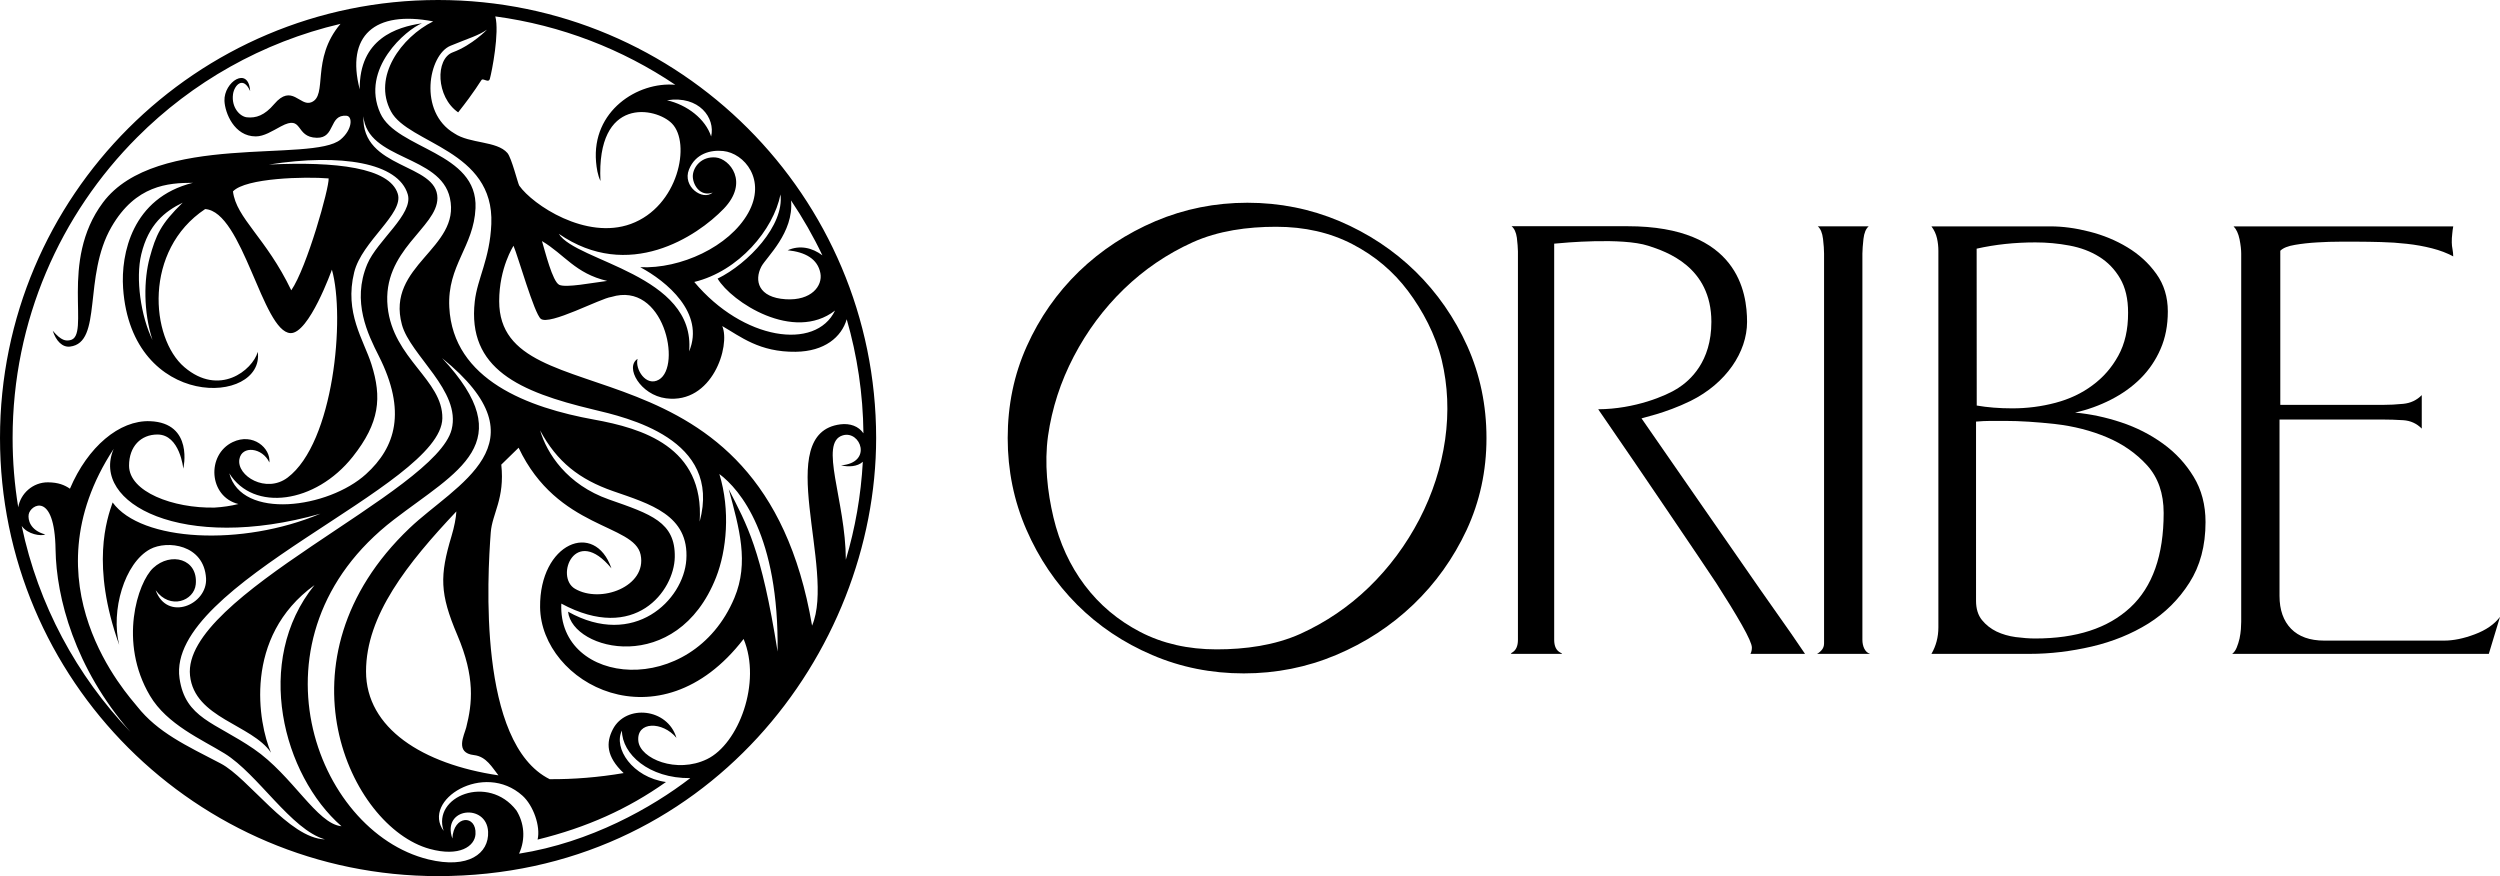
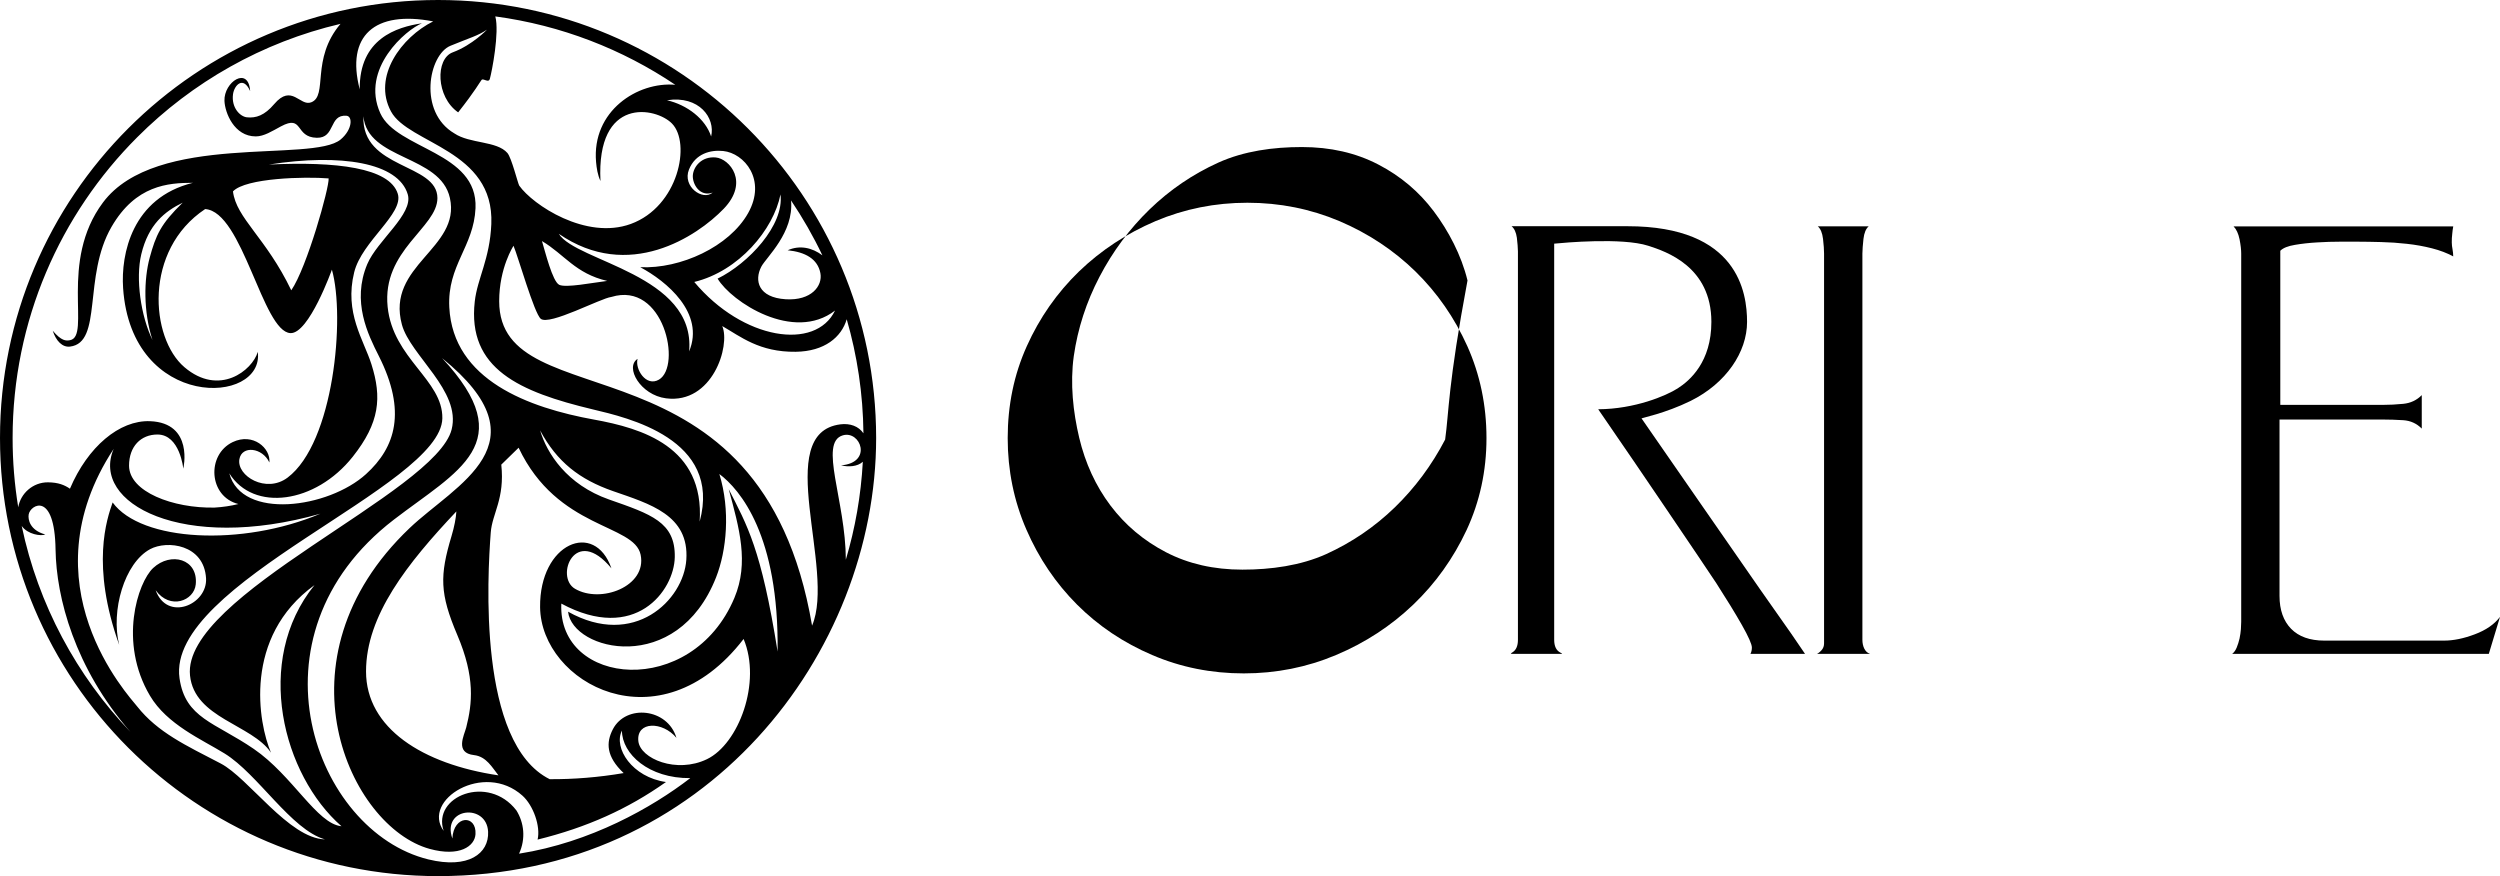
<svg xmlns="http://www.w3.org/2000/svg" version="1.1" id="Layer_1" x="0px" y="0px" width="247.641px" height="86.785px" viewBox="0 0 247.641 86.785" enable-background="new 0 0 247.641 86.785" xml:space="preserve">
  <path d="M43.395,0C19.429,0.001,0,19.427,0,43.389c0,23.968,19.43,43.396,43.396,43.396c26.559,0,43.388-22.141,43.392-43.396  C86.783,19.427,67.356,0.001,43.395,0z M70.443,13.519c-0.565-1.735-2.365-3.125-4.373-3.588  C69.264,9.435,70.876,11.698,70.443,13.519z M44.621,4.534c1.903-0.785,2.748-0.998,3.618-1.599c0,0-1.442,1.527-3.396,2.251  c-1.727,0.64-1.669,4.416,0.541,5.945c1.725-2.185,2.139-2.997,2.317-3.212c0.179-0.209,0.693,0.343,0.822-0.11  c0.204-0.717,0.962-4.604,0.541-6.184C55.598,2.506,61.662,4.88,66.892,8.4c-3.723-0.332-8.289,2.586-7.847,7.654  c0.056,0.606,0.149,1.257,0.435,1.878c-0.421-8.435,5.496-7.319,7.083-5.696c1.903,1.942,0.651,8.22-4.078,9.948  c-4.438,1.621-9.707-1.887-11.053-3.798c-0.134-0.219-0.758-2.758-1.172-3.232c-1.051-1.21-3.717-0.905-5.252-1.94  C41.396,11.091,42.451,5.425,44.621,4.534z M42.909,2.118c-3.135,1.557-6.038,5.472-4.178,8.921  c1.73,3.22,10.245,3.785,9.938,11.151c-0.145,3.478-1.385,5.392-1.64,7.669c-0.757,6.686,4.435,8.956,11.703,10.697  c3.366,0.806,12.807,2.9,10.574,11.114c0.492-7.425-5.746-9.252-10.452-10.105c-6.475-1.173-13.979-3.904-14.348-11.128  c-0.212-4.156,2.428-6.001,2.597-9.816c0.25-5.599-7.807-5.809-9.431-9.402c-2-4.429,2.59-8.312,4.124-8.91  c-2.493,0.364-6.222,1.525-6.162,6.544C34.246,3.532,37.104,1.006,42.909,2.118z M37.52,35.254  c2.777,5.493,1.664,9.053-1.265,11.711c-3.729,3.389-12.312,4.575-13.543-0.081c2.395,3.843,8.536,3.011,12.227-1.639  c2.679-3.379,2.896-5.871,1.855-9.159c-0.767-2.424-2.706-5.096-1.709-9.116c0.761-3.079,4.938-5.801,4.318-7.777  c-0.811-2.594-6.109-3.21-12.77-2.893c7.153-1.118,12.831-0.193,13.759,2.956c0.573,1.951-3.024,4.563-4.012,6.911  C34.822,29.872,36.453,33.14,37.52,35.254z M32.553,17.673c0.075,0.886-2.146,8.822-3.701,11.084  c-2.506-5.223-5.449-7.131-5.775-9.797C24.341,17.619,30.244,17.481,32.553,17.673z M1.249,43.389  c0-11.638,4.719-22.169,12.349-29.799C19.042,8.14,25.974,4.18,33.73,2.362c-2.98,3.52-1.21,7.124-2.905,7.774  c-1.121,0.433-1.918-1.881-3.665,0.176c-0.957,1.128-1.804,1.401-2.701,1.309c-0.689-0.073-1.552-0.964-1.378-2.284  c0.114-0.873,0.999-1.873,1.699-0.314c-0.169-2.529-2.618-0.906-2.546,0.969c0.047,1.176,0.961,3.52,3.102,3.52  c0.815,0,1.622-0.527,2.484-0.989c2.27-1.222,1.354,1.087,3.568,1.126c1.865,0.033,1.16-2.332,2.938-2.182  c0.621,0.055,0.59,1.367-0.583,2.35c-2.798,2.344-18.285-0.785-23.542,6.241c-4.388,5.864-1.164,13.255-3.264,13.64  c-0.406,0.076-0.846,0.085-1.714-0.938c0.331,1.024,0.962,1.663,1.712,1.573c3.261-0.39,1.26-6.943,4.112-11.862  c2.393-4.133,5.604-4.362,8.059-4.362c-6.024,1.49-7.14,7.053-6.912,10.425c0.822,12.167,14.02,11.628,13.342,6.322  c-0.538,1.841-3.825,4.449-7.266,1.518c-3.39-2.885-4.066-11.597,2.05-15.663c3.72,0.229,5.691,12.153,8.449,12.287  c1.836,0.086,4.108-6.287,4.108-6.287c1.333,4.711,0.192,17.143-4.387,20.598c-2.13,1.605-5.065-0.166-4.777-1.824  c0.242-1.389,2.285-1.152,2.972,0.328c0.142-1.42-1.63-2.98-3.637-2.019c-2.615,1.255-2.382,5.399,0.566,6.134  c-0.738,0.184-1.525,0.303-2.362,0.352c-4.11,0.084-8.469-1.565-8.469-4.156c0-1.898,1.166-3.082,2.813-3.082  c2.229,0,2.561,3.382,2.561,3.382s1.074-4.537-3.301-4.702c-3.028-0.114-6.164,2.533-7.928,6.688  c-0.536-0.363-1.14-0.621-2.174-0.632c-1.507-0.01-2.721,1.113-2.949,2.472C1.439,48.014,1.249,45.723,1.249,43.389z M15.104,33.677  c-1.157-2.363-1.688-6.079-1.109-8.49c0.708-2.951,2.315-4.243,4.102-5.113c-2.181,2.121-2.658,3.212-3.27,5.458  C14.249,27.653,14.189,30.879,15.104,33.677z M2.15,52.1c0.593,0.846,1.928,1.03,2.337,0.842c-1.525-0.412-1.729-1.475-1.647-1.979  c0.157-0.972,2.579-2.364,2.663,3.478c0.075,4.75,1.89,11.713,7.416,18.063C7.602,66.936,3.794,59.916,2.15,52.1z M21.856,75.626  c-3.435-1.788-6.232-3.073-8.269-5.649c-0.86-1.088-11.127-12.105-2.324-25.518c-2.319,5.389,6.84,10.294,20.478,6.425  c-7.758,3.277-17.75,2.777-20.585-1.114c-0.563,1.629-2.177,6.211,0.651,14.109c-0.846-3.375,0.513-8.107,3.068-9.484  c1.674-0.899,5.334-0.479,5.536,2.887c0.155,2.615-3.852,4.33-4.993,1.184c1.434,1.98,3.812,1.045,3.973-0.582  c0.247-2.529-2.47-3.249-4.215-1.624c-1.536,1.433-3.458,7.351-0.322,12.652c1.691,2.862,5.14,4.335,7.393,5.725  c3.299,2.03,6.595,7.556,9.938,8.507C28.628,83.053,24.624,77.066,21.856,75.626z M25.137,74.184  c-3.85-2.635-6.792-3.033-7.354-6.998c-1.338-9.426,25.924-18.984,26.034-25.749c0.06-3.803-4.892-5.896-5.419-11.041  c-0.578-5.615,4.929-7.847,4.931-10.771c0.005-3.495-7.532-2.831-7.33-8.109c0.403,4.376,7.617,3.796,8.568,8.1  c1.105,5.011-6.355,6.636-4.755,12.542c0.83,3.053,5.889,6.569,4.927,10.38c-1.582,6.271-26.744,16.428-25.916,24.375  c0.438,4.239,6.126,4.836,8.022,7.644c-1.254-2.899-2.796-11.459,4.308-16.6c-6.099,7.531-3.109,18.846,2.674,23.887  C31.396,81.619,28.984,76.816,25.137,74.184z M42.428,85.129c-11.245-2.753-18.438-22.098-3.419-33.65  c6.278-4.83,12.656-7.566,4.781-16.007c10.461,8.486,1.327,12.507-3.222,16.845c-13.645,13.002-5.913,29.6,1.998,31.773  c2.96,0.812,4.462-0.268,4.535-1.458c0.122-1.94-2.173-1.933-2.292,0.429c-1.082-3.09,3.411-3.509,3.541-0.67  C48.45,84.541,46.402,86.102,42.428,85.129z M45.298,62.9c1.79,4.201,1.479,6.795,0.886,9.152c-0.197,0.773-1.162,2.531,0.773,2.746  c1.227,0.139,1.801,1.239,2.417,2.006c-7.517-1.115-13.116-4.674-13.116-10.295c0-5.557,4.102-10.71,8.947-15.849  c-0.03,0.629-0.207,1.539-0.478,2.437C43.549,57.025,43.552,58.792,45.298,62.9z M51.416,84.562  c0.689-1.502,0.488-3.082-0.263-4.285c-2.792-3.633-8.375-1.395-7.205,2.027c-2.224-3.049,3.987-6.925,7.809-3.486  c1.071,0.967,1.805,3.031,1.495,4.349c4.894-1.21,8.922-3.021,12.717-5.703c-3.331-0.468-5.237-3.366-4.362-5.092  c0.005,2.306,2.658,4.749,6.771,4.705C64.59,79.99,58.506,83.443,51.416,84.562z M70.034,75.199  c-3.013,1.462-6.617-0.043-6.802-1.787c-0.209-1.982,2.403-1.977,3.774-0.322c-0.877-2.957-5.005-3.354-6.299-0.851  c-0.678,1.312-0.678,2.685,1.069,4.339c-2.479,0.423-4.949,0.62-7.325,0.605c-7.139-3.556-6.165-20.132-5.838-24.44  c0.142-1.884,1.405-3.339,1.043-6.72l1.716-1.674c3.857,8.144,11.452,7.51,12.087,10.604c0.646,3.137-3.964,4.869-6.511,3.362  c-2.01-1.188,0.028-6.377,3.62-2.015c-1.659-4.784-7.138-2.515-7.068,3.847c0.084,7.498,11.812,13.994,20.159,3.146  C75.46,67.596,73.166,73.684,70.034,75.199z M72.187,48.459c1.041,3.874,2.029,7.262,0.56,10.766  c-4.213,10.033-17.52,8.758-17.144,0.565c7.311,3.944,11.177-1.271,11.238-4.597c0.07-3.481-2.354-4.26-6.521-5.719  c-4.163-1.465-6.149-4.562-6.819-6.843c1.669,3.121,3.902,4.86,7.229,6.019c3.64,1.268,7.552,2.363,7.255,6.795  c-0.27,4.004-5.175,8.811-11.715,5.146c0.434,3.897,10.789,6.414,14.66-3.396c1.049-2.659,1.433-6.641,0.327-10.242  c2.056,1.542,5.917,6.098,5.769,17.59C75.404,54.333,74.001,52.033,72.187,48.459z M83.785,55.441  c-0.017-5.854-2.708-11.611-0.299-12.317c1.751-0.517,2.99,2.707-0.172,2.974c0.723,0.174,1.623,0.133,2.154-0.358  C85.285,49.091,84.709,52.342,83.785,55.441z M83.872,31.623c1.04,3.592,1.617,7.381,1.657,11.299  c-0.48-0.708-1.333-1.009-2.287-0.888c-6.782,0.87-0.436,14.366-2.801,19.942c-5.032-29.622-30.994-20.124-30.994-32.143  c0-3.317,1.42-5.486,1.42-5.486c0.438,1.017,2.055,6.715,2.701,7.233c0.854,0.693,5.944-2.043,6.988-2.165  c5.202-1.596,6.999,6.851,4.717,8.189c-1.278,0.75-2.393-1.048-2.118-2.056c-1.283,0.818,0.277,3.584,2.823,3.909  c4.584,0.588,6.396-5.207,5.565-7.158c1.81,1.034,3.673,2.593,7.275,2.547C81.677,34.81,83.356,33.392,83.872,31.623z M53.685,23.88  c2.236,1.325,3.294,3.209,6.463,3.948c-1.514,0.187-4.071,0.698-4.747,0.388C54.726,27.903,53.988,24.868,53.685,23.88z   M81.463,25.294c-1.012-0.763-2.239-1.039-3.44-0.503c1.736,0.176,2.968,0.846,3.242,2.267c0.24,1.254-0.891,2.745-3.438,2.585  c-2.723-0.169-3.129-1.858-2.414-3.23c0.481-0.922,3.244-3.367,2.945-6.557C79.521,21.583,80.561,23.4,81.463,25.294z   M71.083,27.599c1.37,2.3,7.526,6.34,11.632,3.163c-1.918,4-9.118,2.935-13.944-2.832c4.42-1.07,7.853-5.192,8.541-8.67  C77.701,22.308,74.128,26.108,71.083,27.599z M74.105,21.112c-1.872,3.33-6.697,5.538-10.687,5.355  c2.586,1.375,6.434,4.542,4.844,8.342c0.683-7.617-11.204-8.875-12.911-11.65c6.911,4.776,13.7,0.264,16.342-2.484  c2.539-2.644,0.583-4.952-0.797-5.078c-1.396-0.125-2.203,0.912-2.266,1.763c-0.062,0.844,0.669,2.177,1.966,1.717  c-0.986,0.848-3.022-0.599-2.35-2.279c0.64-1.592,2.144-1.967,3.384-1.84C73.736,15.173,75.956,17.817,74.105,21.112z" />
-   <path d="M140.212,26.893c-2.157-2.109-4.676-3.771-7.532-4.99c-2.871-1.211-5.912-1.82-9.117-1.82c-3.2,0-6.235,0.609-9.1,1.82  c-2.857,1.219-5.395,2.881-7.584,4.99c-2.177,2.115-3.904,4.582-5.167,7.398c-1.269,2.814-1.893,5.851-1.893,9.105  c0,3.202,0.618,6.23,1.854,9.068c1.236,2.845,2.915,5.321,5.022,7.431c2.113,2.11,4.592,3.774,7.438,4.989  c2.833,1.216,5.861,1.82,9.073,1.82c3.199,0,6.247-0.604,9.136-1.82c2.89-1.215,5.438-2.879,7.647-4.989  c2.208-2.11,3.969-4.58,5.287-7.392c1.306-2.813,1.969-5.854,1.969-9.107c0-3.254-0.638-6.292-1.896-9.105  C144.079,31.475,142.37,29.008,140.212,26.893z M143.15,43.542c-0.392,2.729-1.237,5.36-2.55,7.897  c-1.319,2.533-2.985,4.776-4.979,6.711c-2,1.939-4.266,3.479-6.796,4.631c-2.549,1.148-5.483,1.543-8.309,1.543  c-2.833,0-5.363-0.579-7.571-1.727c-2.215-1.152-4.038-2.69-5.502-4.632c-1.458-1.938-2.487-4.176-3.092-6.709  c-0.6-2.536-0.915-5.356-0.536-8.086c0.391-2.726,1.237-5.347,2.549-7.859c1.313-2.514,2.965-4.739,4.966-6.678  c2.006-1.938,4.272-3.483,6.809-4.631c2.543-1.148,5.438-1.539,8.266-1.539c2.832,0,5.349,0.575,7.563,1.725  c2.216,1.149,4.046,2.696,5.503,4.635c1.45,1.929,2.732,4.339,3.344,6.857C143.415,38.192,143.535,40.813,143.15,43.542z" />
+   <path d="M140.212,26.893c-2.157-2.109-4.676-3.771-7.532-4.99c-2.871-1.211-5.912-1.82-9.117-1.82c-3.2,0-6.235,0.609-9.1,1.82  c-2.857,1.219-5.395,2.881-7.584,4.99c-2.177,2.115-3.904,4.582-5.167,7.398c-1.269,2.814-1.893,5.851-1.893,9.105  c0,3.202,0.618,6.23,1.854,9.068c1.236,2.845,2.915,5.321,5.022,7.431c2.113,2.11,4.592,3.774,7.438,4.989  c2.833,1.216,5.861,1.82,9.073,1.82c3.199,0,6.247-0.604,9.136-1.82c2.89-1.215,5.438-2.879,7.647-4.989  c2.208-2.11,3.969-4.58,5.287-7.392c1.306-2.813,1.969-5.854,1.969-9.107c0-3.254-0.638-6.292-1.896-9.105  C144.079,31.475,142.37,29.008,140.212,26.893z M143.15,43.542c-1.319,2.533-2.985,4.776-4.979,6.711c-2,1.939-4.266,3.479-6.796,4.631c-2.549,1.148-5.483,1.543-8.309,1.543  c-2.833,0-5.363-0.579-7.571-1.727c-2.215-1.152-4.038-2.69-5.502-4.632c-1.458-1.938-2.487-4.176-3.092-6.709  c-0.6-2.536-0.915-5.356-0.536-8.086c0.391-2.726,1.237-5.347,2.549-7.859c1.313-2.514,2.965-4.739,4.966-6.678  c2.006-1.938,4.272-3.483,6.809-4.631c2.543-1.148,5.438-1.539,8.266-1.539c2.832,0,5.349,0.575,7.563,1.725  c2.216,1.149,4.046,2.696,5.503,4.635c1.45,1.929,2.732,4.339,3.344,6.857C143.415,38.192,143.535,40.813,143.15,43.542z" />
  <path d="M184.482,63.38V25.116c0-0.365,0.044-0.847,0.105-1.447c0.07-0.6,0.241-1.014,0.519-1.25h-5.041  c0.271,0.236,0.448,0.651,0.518,1.25c0.07,0.599,0.102,1.082,0.102,1.447v38.475c0,0.231,0.007,0.437-0.151,0.688  c-0.12,0.183-0.354,0.397-0.542,0.49h5.186l0.05-0.011C184.721,64.616,184.482,63.984,184.482,63.38z" />
-   <path d="M214.252,43.941c-1.244-0.898-2.625-1.604-4.146-2.107c-1.521-0.504-3.035-0.826-4.557-0.965  c1.243-0.277,2.431-0.707,3.554-1.281c1.128-0.575,2.112-1.278,2.938-2.104c0.827-0.83,1.49-1.795,1.97-2.902  c0.486-1.105,0.726-2.347,0.726-3.732c0-1.424-0.378-2.67-1.142-3.729c-0.758-1.061-1.718-1.932-2.864-2.623  c-1.144-0.694-2.411-1.213-3.768-1.555c-1.356-0.348-2.638-0.518-3.83-0.518h-11.812c0.278,0.367,0.454,0.758,0.549,1.174  c0.095,0.414,0.139,0.826,0.139,1.242v37.3c0,0.969-0.233,1.846-0.688,2.629h9.742c2.019,0,4.069-0.246,6.146-0.728  c2.07-0.485,3.932-1.242,5.597-2.276c1.652-1.035,3.015-2.386,4.069-4.045c1.061-1.656,1.597-3.658,1.597-6.007  c0-1.703-0.397-3.205-1.18-4.491C216.511,45.936,215.495,44.837,214.252,43.941z M201.613,24.012c1.149,0,2.278,0.103,3.382,0.312  c1.104,0.206,2.088,0.575,2.935,1.104c0.857,0.53,1.546,1.243,2.075,2.143c0.529,0.898,0.802,2.037,0.795,3.416  c0.007,1.66-0.321,3.076-0.966,4.244c-0.644,1.18-1.501,2.159-2.562,2.938c-1.047,0.786-2.277,1.364-3.653,1.729  c-1.388,0.369-2.812,0.553-4.29,0.553c-1.288,0-2.461-0.095-3.521-0.279l-0.008-15.539C197.65,24.217,199.581,24.012,201.613,24.012  z M211.022,60.175c-2.209,2.052-5.338,3.072-9.427,3.072c-0.6,0-1.243-0.052-1.932-0.14c-0.688-0.094-1.318-0.277-1.893-0.549  c-0.567-0.277-1.06-0.662-1.445-1.139c-0.391-0.482-0.586-1.121-0.586-1.902V41.762c0.498-0.043,0.984-0.068,1.451-0.068h1.438  c1.471,0,3.123,0.108,4.952,0.309c1.843,0.211,3.553,0.65,5.13,1.316c1.584,0.667,2.909,1.6,3.994,2.795  c1.072,1.198,1.621,2.76,1.621,4.7C214.326,55.007,213.223,58.128,211.022,60.175z" />
  <path d="M245.146,62.831c-1.099,0.416-2.113,0.625-3.041,0.625h-11.874c-1.426,0-2.523-0.394-3.287-1.174  c-0.757-0.779-1.143-1.867-1.143-3.246V41.557h10.229c0.643,0,1.331,0.023,2.031,0.066c0.72,0.049,1.331,0.326,1.83,0.834v-3.318  c-0.499,0.508-1.11,0.791-1.83,0.863c-0.7,0.071-1.388,0.104-2.031,0.104h-10.152V24.84c0.277-0.279,0.765-0.473,1.458-0.586  c0.688-0.117,1.419-0.199,2.201-0.242c0.789-0.049,1.54-0.072,2.278-0.072h1.734c0.688,0,1.457,0.016,2.31,0.037  c0.858,0.02,1.71,0.078,2.556,0.174c0.858,0.092,1.685,0.242,2.492,0.447c0.801,0.205,1.501,0.473,2.101,0.799  c0-0.234-0.03-0.461-0.068-0.695c-0.044-0.228-0.075-0.459-0.075-0.689c0-0.277,0.006-0.574,0.044-0.83  c0.013-0.252,0.057-0.487,0.101-0.758h-21.761c0.272,0.271,0.474,0.701,0.593,1.275c0.113,0.576,0.164,1.051,0.164,1.416v36.472  c0,0.189-0.012,0.43-0.03,0.732c-0.021,0.293-0.07,0.605-0.134,0.928c-0.074,0.322-0.17,0.621-0.282,0.896  c-0.114,0.276-0.261,0.481-0.448,0.625h25.421l1.109-3.666C247.085,61.843,246.252,62.417,245.146,62.831z" />
  <polygon points="173.397,64.77 173.398,64.768 173.397,64.768 " />
  <path d="M177.425,62.758c-0.839-1.199-1.855-2.646-3.061-4.357c-1.199-1.709-10.19-14.696-11.761-16.958  c0-0.039,2.34-0.493,4.857-1.727c3.528-1.744,5.598-4.851,5.598-7.826c0-2.896-0.877-9.482-11.837-9.482h-11.489  c0.277,0.229,0.448,0.612,0.523,1.141c0.057,0.532,0.106,0.983,0.106,1.348v38.483c0,0.605-0.189,1.006-0.511,1.217  c-0.229,0.144-0.271,0.172,0,0.172h4.726c0.246,0,0.183-0.028,0.007-0.115c-0.43-0.211-0.631-0.655-0.631-1.272V24.136  c0.92-0.092,6.726-0.625,9.312,0.207c1.772,0.572,6.259,2.057,6.259,7.547c0,3.945-2.108,5.801-3.344,6.586  c-1.143,0.726-4.228,2.044-7.868,2.064c0.367,0.504,0.934,1.385,1.805,2.631c0.882,1.247,8.877,13.04,9.899,14.604  c1.009,1.57,1.854,2.942,2.522,4.119c0.669,1.18,0.997,1.928,0.997,2.25c0,0.23-0.044,0.439-0.138,0.623h5.401  C178.712,64.625,178.245,63.959,177.425,62.758z" />
</svg>